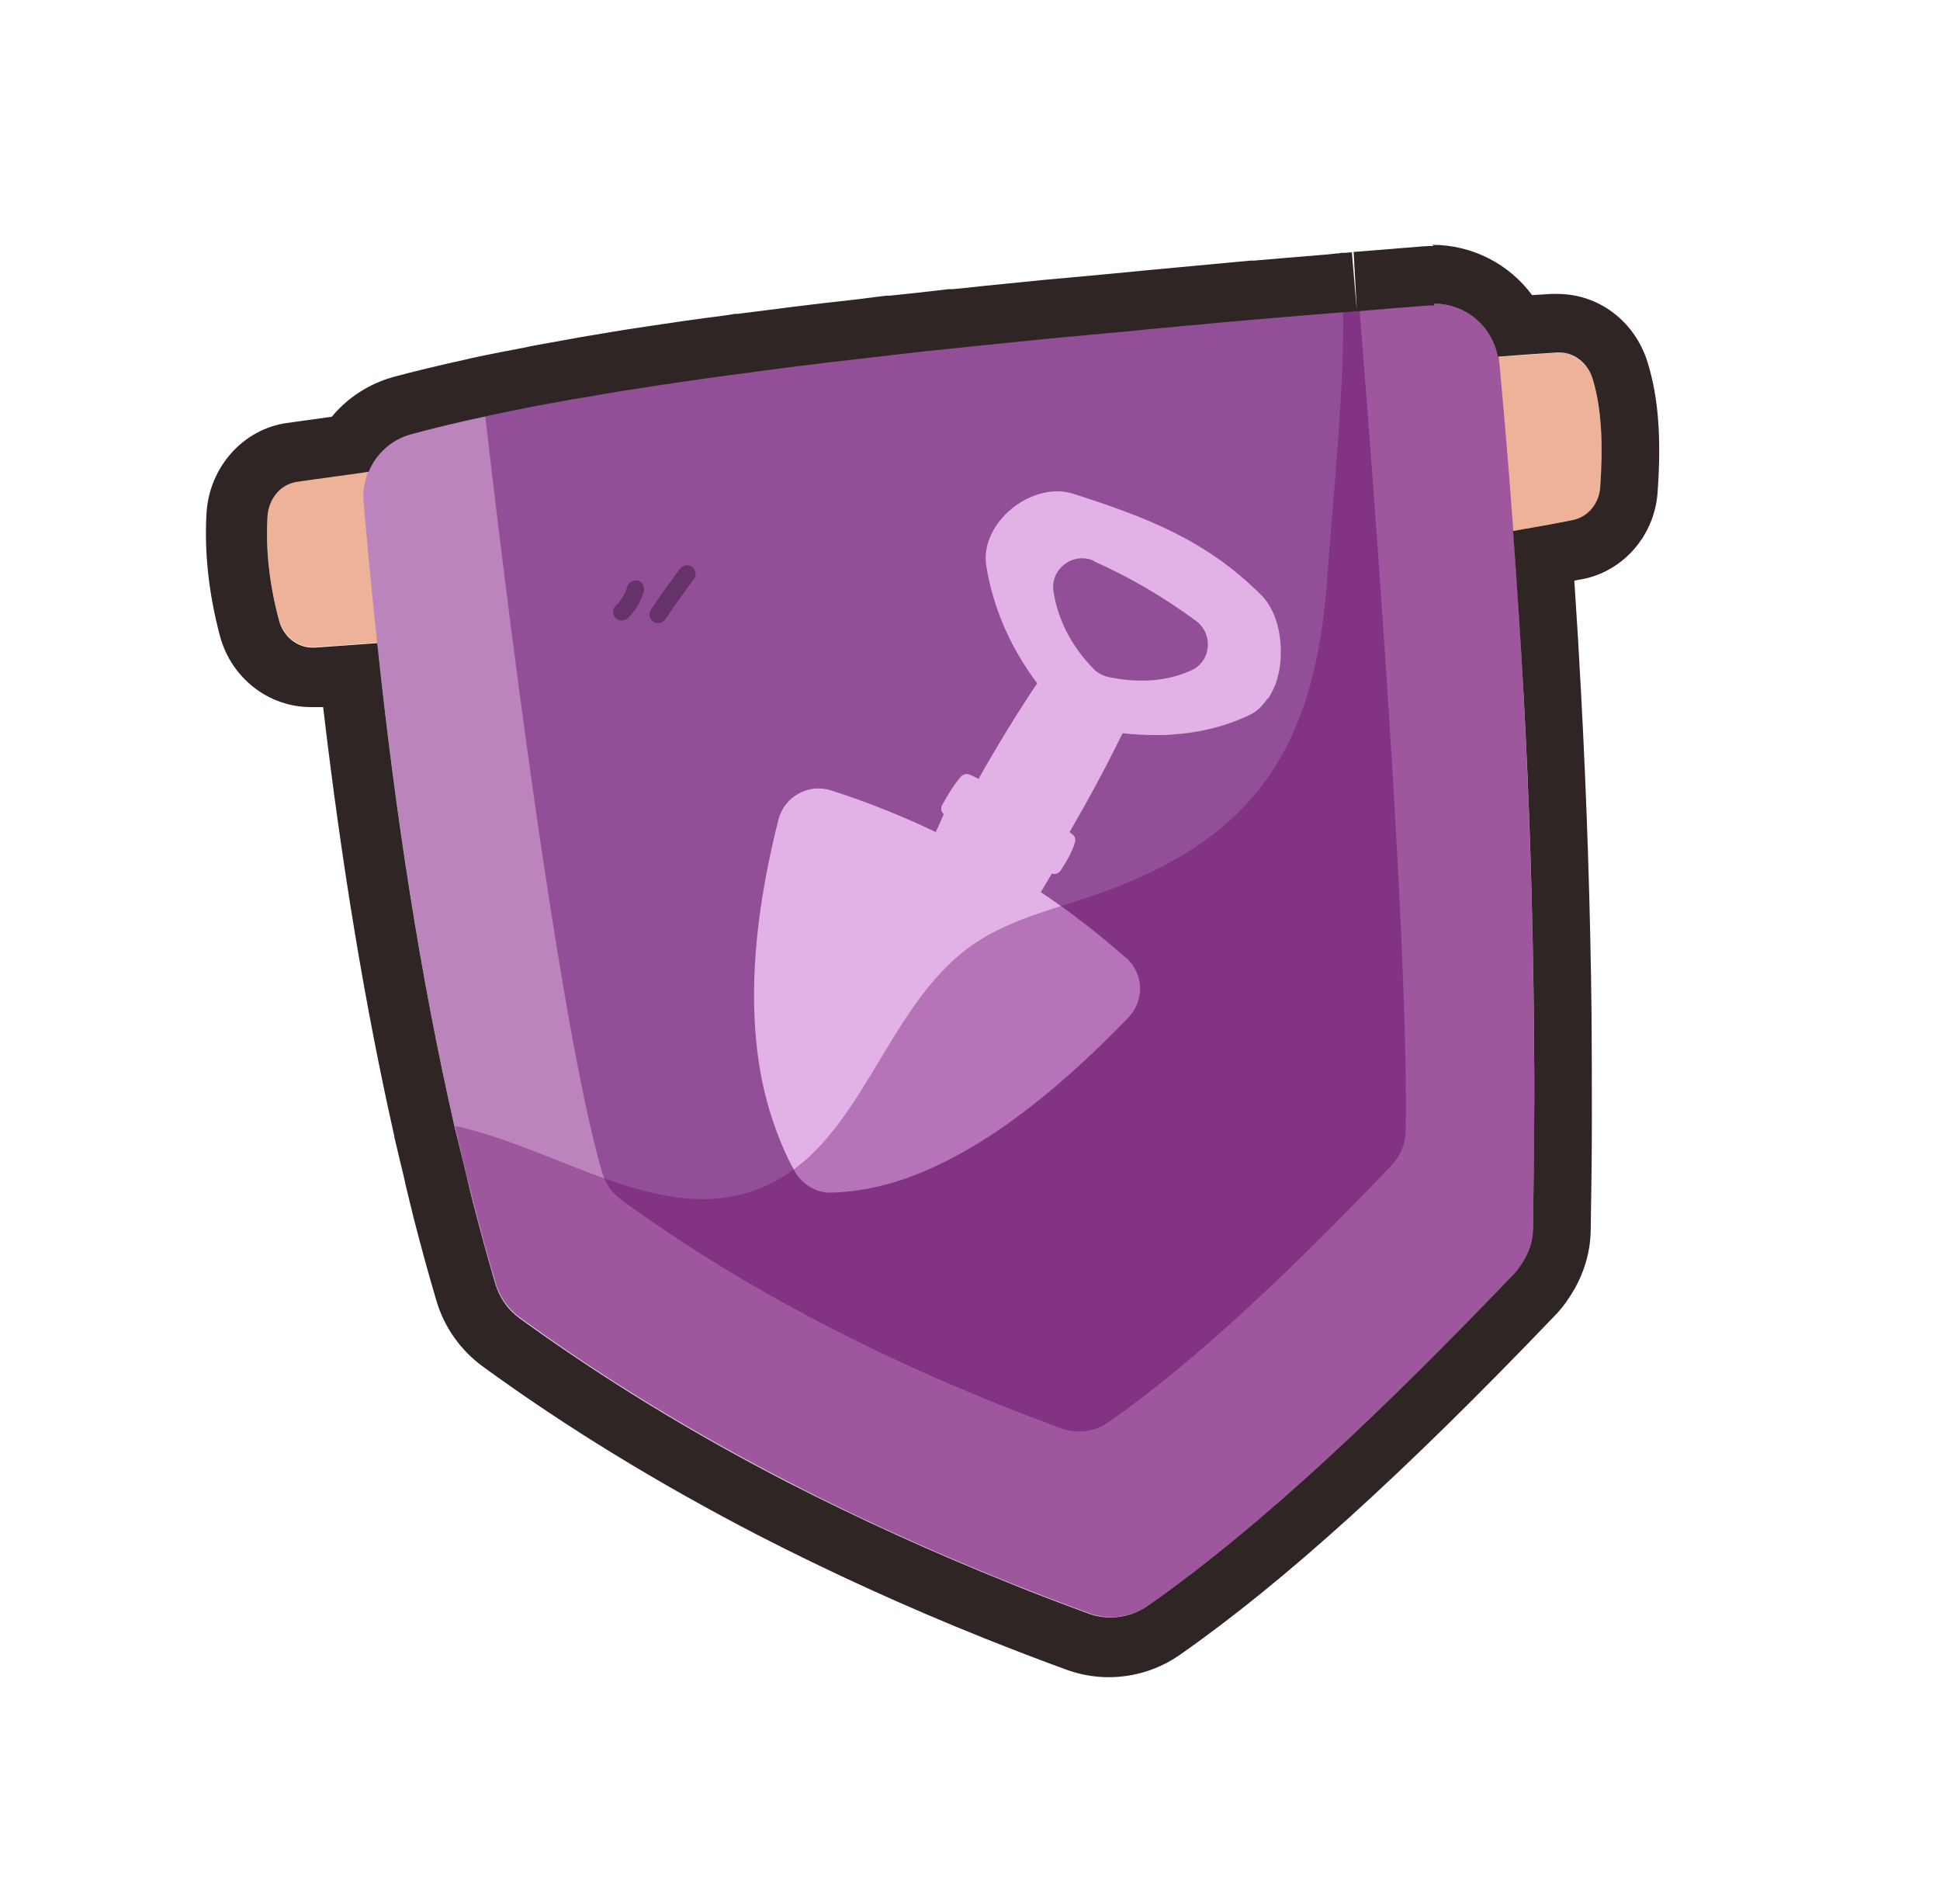
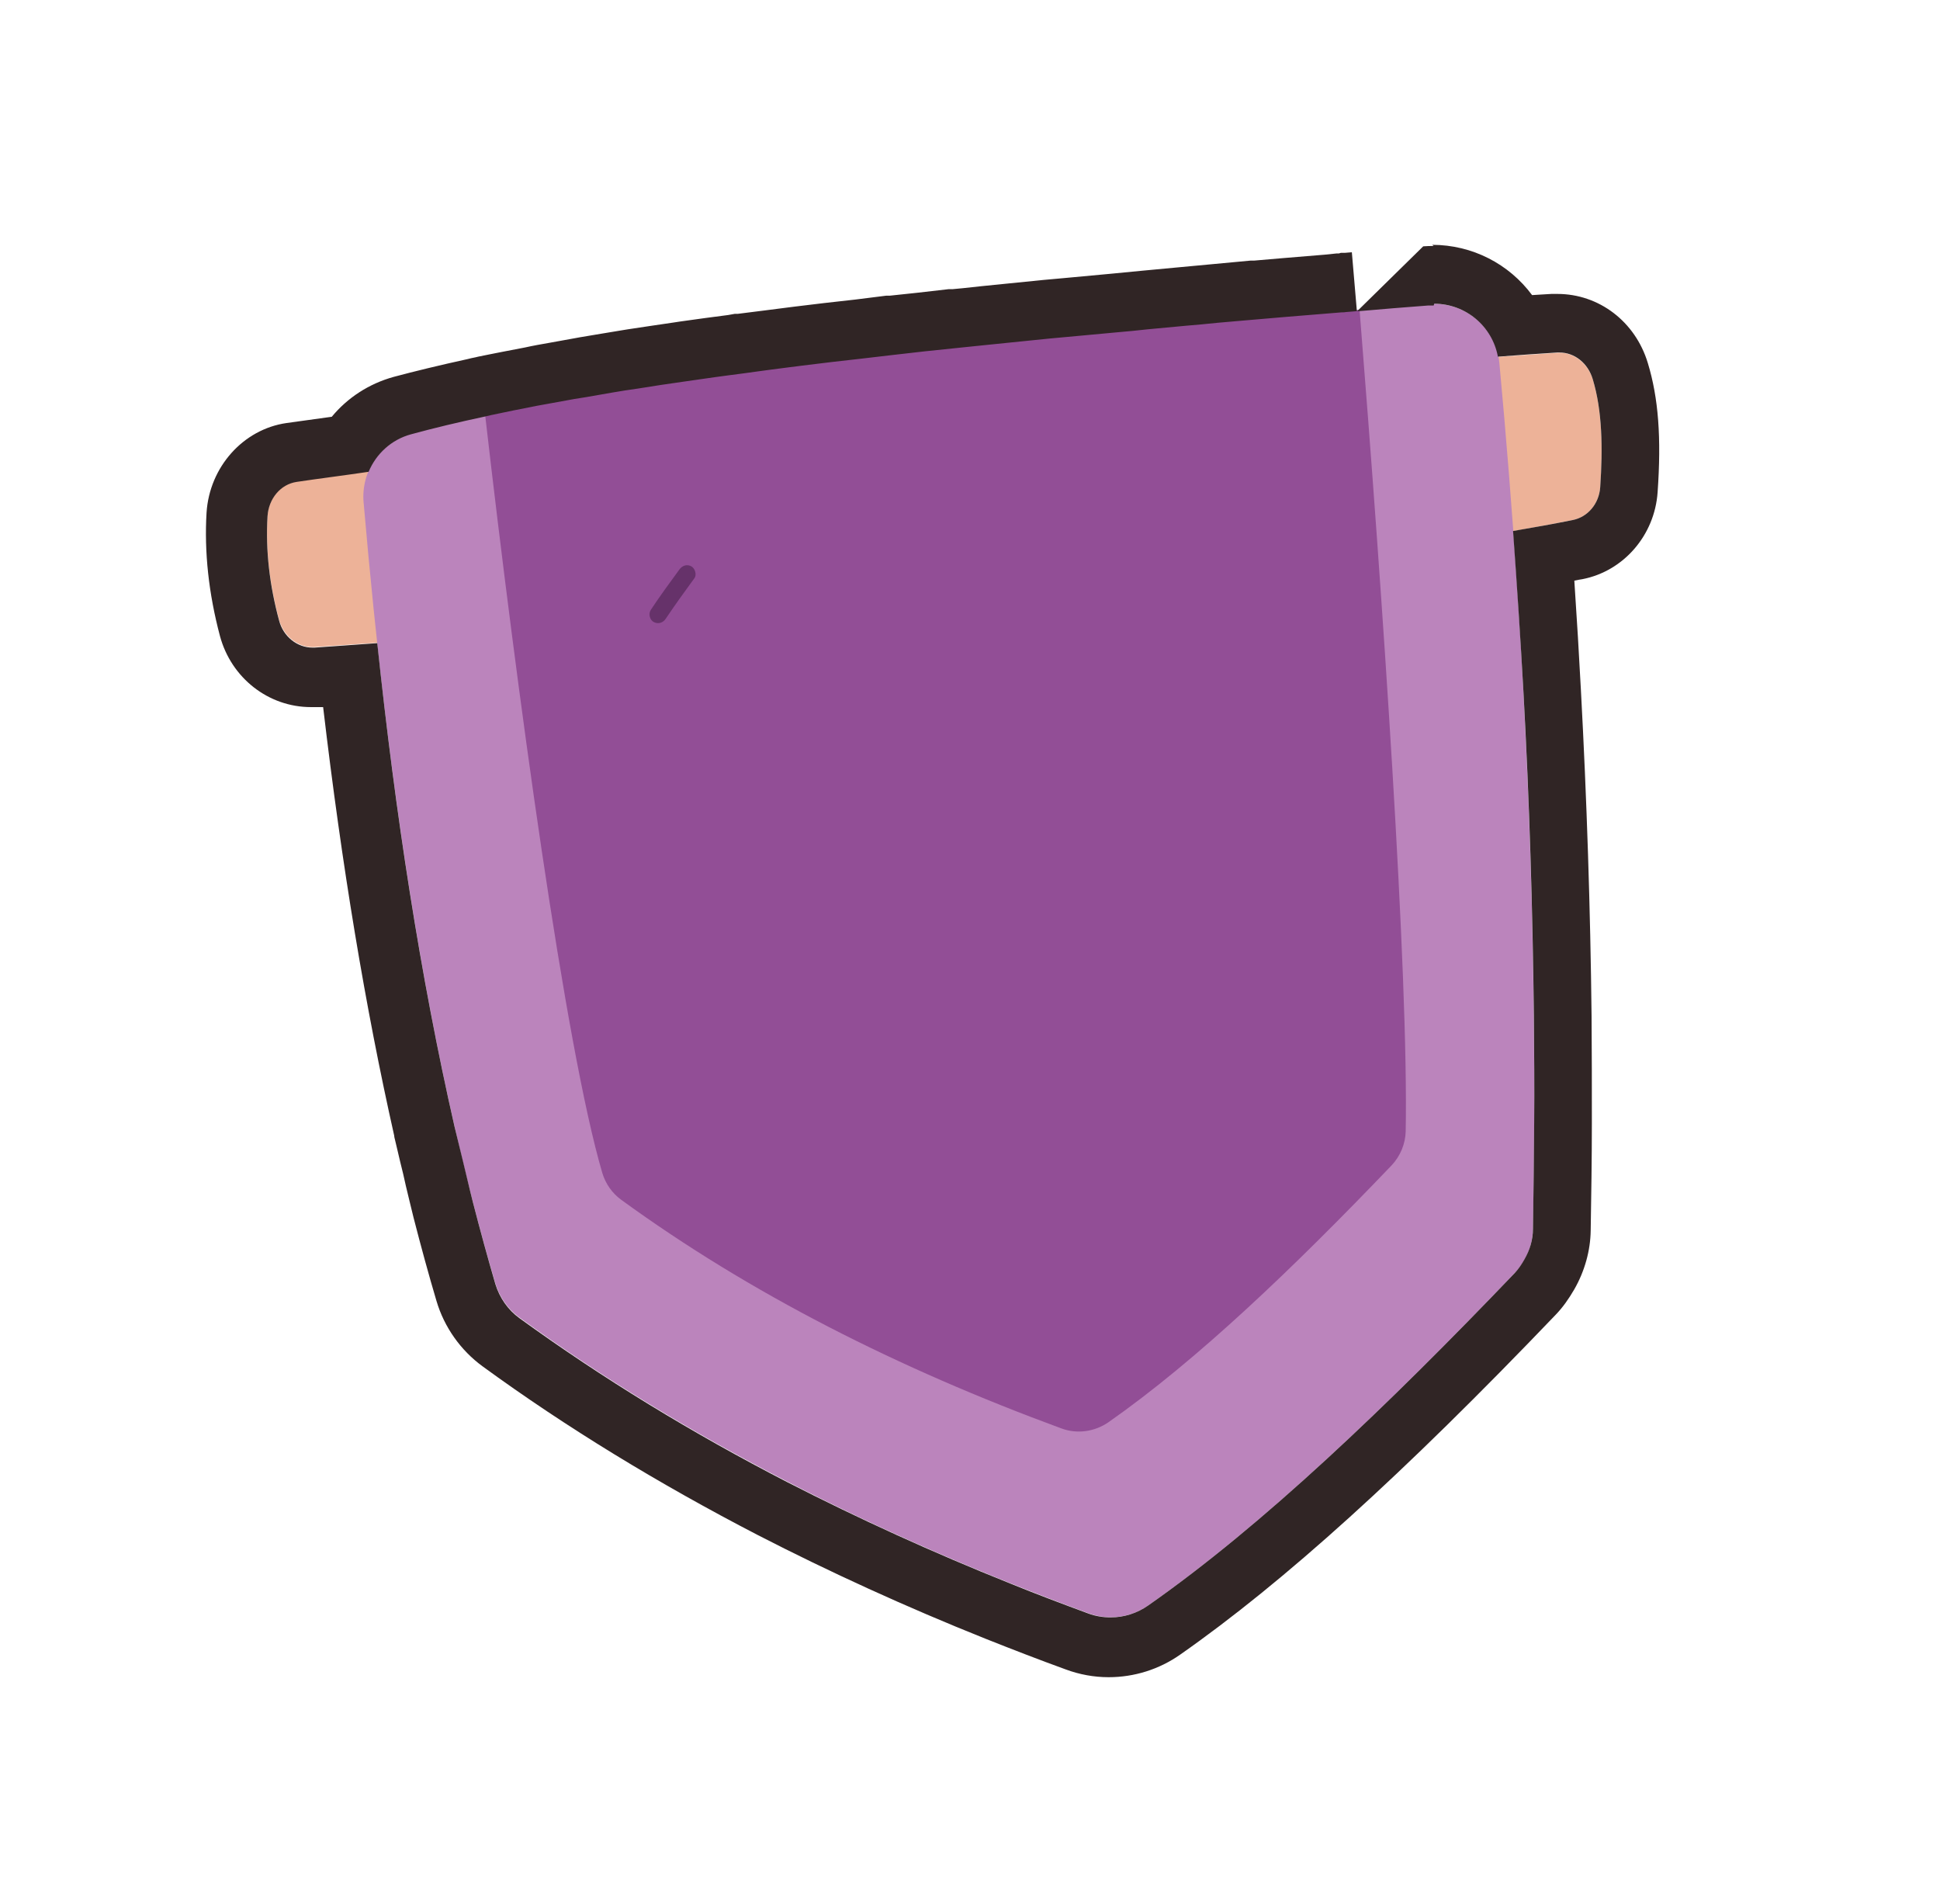
<svg xmlns="http://www.w3.org/2000/svg" width="53" height="52" viewBox="0 0 53 52" fill="none">
  <path d="M42.969 14.203C35.056 15.771 22.08 16.754 8.601 17.672C8.162 17.704 7.756 17.396 7.626 16.933C7.366 15.974 7.252 15.015 7.309 14.081C7.341 13.601 7.666 13.211 8.105 13.146C18.871 11.586 30.4 10.441 42.547 9.636C42.977 9.604 43.376 9.913 43.514 10.359C43.774 11.221 43.79 12.236 43.717 13.309C43.684 13.764 43.376 14.121 42.969 14.203Z" fill="#EDB298" />
  <path d="M9.933 13.715C10.607 21.531 11.688 28.803 13.532 35.051C13.646 35.425 13.873 35.758 14.19 35.986C18.732 39.284 23.957 41.933 29.733 44.062C30.278 44.265 30.887 44.184 31.367 43.851C34.503 41.657 37.891 38.415 41.385 34.767C41.694 34.442 41.872 34.011 41.88 33.564C42.027 25.854 41.71 17.964 40.962 9.913C40.873 8.946 40.012 8.223 39.037 8.304C27.857 9.222 17.172 10.213 11.225 11.846C10.396 12.074 9.86 12.87 9.933 13.723V13.715Z" fill="#BB84BC" />
  <path d="M13.256 11.351C14.117 18.858 15.441 28.6 16.457 32.045C16.547 32.337 16.725 32.589 16.969 32.768C20.487 35.328 24.533 37.375 29.002 39.016C29.425 39.171 29.896 39.106 30.27 38.854C32.699 37.156 35.323 34.645 38.021 31.826C38.257 31.574 38.395 31.241 38.403 30.899C38.484 26.617 37.769 16.274 37.143 8.466C27.832 9.246 19.041 10.091 13.264 11.359L13.256 11.351Z" fill="#924E96" />
  <g style="mix-blend-mode:multiply" opacity="0.5">
    <g style="mix-blend-mode:multiply">
-       <path d="M17.426 15.859C17.305 15.835 17.174 15.899 17.134 16.021C17.126 16.062 17.11 16.111 17.093 16.151C17.053 16.249 16.996 16.338 16.931 16.428C16.898 16.468 16.858 16.517 16.817 16.549C16.728 16.631 16.728 16.801 16.817 16.883C16.915 16.972 17.053 16.972 17.15 16.883C17.361 16.688 17.508 16.428 17.589 16.151C17.621 16.029 17.548 15.891 17.426 15.859Z" fill="#3A163D" />
-     </g>
+       </g>
    <g style="mix-blend-mode:multiply">
      <path d="M18.889 15.469C18.767 15.404 18.645 15.444 18.564 15.55C18.296 15.916 18.028 16.281 17.776 16.663C17.711 16.769 17.752 16.931 17.857 16.988C17.979 17.053 18.109 17.013 18.182 16.907C18.434 16.533 18.702 16.159 18.97 15.794C19.043 15.696 18.987 15.526 18.889 15.469Z" fill="#3A163D" />
    </g>
  </g>
-   <path d="M34.641 19.086C34.641 19.086 34.69 19.013 34.706 18.98C34.722 18.956 34.73 18.931 34.746 18.907C34.763 18.866 34.787 18.826 34.803 18.785C34.812 18.761 34.828 18.736 34.836 18.712C34.86 18.647 34.885 18.582 34.901 18.517C34.909 18.476 34.917 18.436 34.933 18.387C34.933 18.354 34.95 18.33 34.95 18.298C34.958 18.249 34.966 18.2 34.974 18.151C34.974 18.127 34.974 18.103 34.982 18.078C34.982 18.021 34.99 17.973 34.99 17.916C34.99 17.899 34.99 17.883 34.99 17.867C34.99 17.81 34.99 17.745 34.99 17.688V17.672C34.974 17.323 34.901 16.981 34.763 16.697C34.681 16.526 34.584 16.38 34.462 16.258C32.967 14.763 31.375 14.146 29.327 13.488C28.19 13.122 26.751 14.284 26.946 15.462C27.141 16.648 27.621 17.713 28.336 18.663C27.767 19.508 27.239 20.378 26.735 21.271C26.654 21.231 26.573 21.19 26.491 21.158C26.41 21.117 26.313 21.149 26.248 21.214C26.069 21.426 25.898 21.694 25.736 21.994C25.695 22.076 25.711 22.181 25.785 22.238C25.711 22.401 25.638 22.563 25.565 22.726C24.647 22.287 23.696 21.905 22.705 21.588C22.088 21.393 21.43 21.751 21.267 22.384C20.69 24.668 20.479 26.707 20.666 28.503C20.731 29.136 20.845 29.729 21.015 30.298C21.015 30.323 21.031 30.355 21.04 30.379C21.121 30.639 21.21 30.899 21.308 31.143C21.324 31.184 21.34 31.216 21.356 31.257C21.462 31.509 21.576 31.753 21.706 31.98C21.803 32.167 21.958 32.313 22.128 32.419C22.307 32.524 22.502 32.581 22.713 32.573C23.688 32.549 24.68 32.281 25.687 31.793C26.191 31.549 26.695 31.257 27.206 30.916C27.548 30.688 27.889 30.436 28.23 30.168C29.091 29.494 29.961 28.689 30.83 27.788C31.05 27.56 31.155 27.259 31.147 26.959C31.131 26.666 31.009 26.374 30.765 26.163C30.513 25.943 30.262 25.732 30.002 25.521C29.912 25.448 29.815 25.374 29.725 25.301C29.677 25.269 29.636 25.228 29.587 25.196C29.213 24.903 28.823 24.627 28.433 24.367C28.531 24.204 28.636 24.034 28.734 23.863C28.734 23.863 28.742 23.863 28.75 23.863C28.84 23.888 28.929 23.847 28.978 23.774C29.156 23.506 29.303 23.238 29.368 23.002C29.392 22.921 29.368 22.839 29.295 22.783C29.27 22.766 29.246 22.75 29.221 22.726C29.717 21.873 30.205 20.971 30.668 20.028C30.985 20.061 31.293 20.077 31.594 20.077C31.748 20.077 31.895 20.077 32.041 20.061C32.78 20.012 33.479 19.841 34.129 19.533C34.186 19.508 34.243 19.468 34.3 19.435C34.316 19.419 34.332 19.411 34.348 19.394C34.381 19.37 34.421 19.338 34.446 19.305C34.462 19.289 34.478 19.264 34.495 19.248C34.519 19.216 34.551 19.183 34.576 19.151C34.592 19.126 34.608 19.11 34.625 19.086H34.641ZM29.872 15.324C30.879 15.771 31.813 16.323 32.683 16.965C33.154 17.323 33.089 18.062 32.553 18.306C31.886 18.614 31.123 18.663 30.286 18.493C30.131 18.46 29.985 18.379 29.872 18.265C29.287 17.664 28.913 16.965 28.783 16.169C28.677 15.551 29.311 15.064 29.88 15.316L29.872 15.324Z" fill="#E2B1E5" />
  <g style="mix-blend-mode:multiply" opacity="0.35">
-     <path d="M41.88 33.556C42.027 25.846 41.71 17.956 40.962 9.904C40.873 8.938 40.012 8.214 39.037 8.296C38.249 8.361 37.461 8.426 36.672 8.491C36.672 8.507 36.697 8.515 36.697 8.531C36.721 10.741 36.396 13.853 36.258 15.811C35.941 20.231 34.422 22.774 30.27 24.318C29.011 24.789 27.645 25.049 26.549 25.821C24.127 27.527 23.55 31.297 20.82 32.435C18.123 33.556 15.328 31.387 12.435 30.753C12.769 32.232 13.142 33.662 13.549 35.043C13.662 35.417 13.89 35.75 14.207 35.977C18.749 39.276 23.973 41.925 29.75 44.054C30.294 44.257 30.904 44.176 31.383 43.843C34.519 41.649 37.907 38.407 41.401 34.759C41.71 34.434 41.889 34.003 41.897 33.556H41.88Z" fill="#660061" />
-   </g>
-   <path d="M39.183 8.296C40.036 8.296 40.767 8.905 40.922 9.742C41.466 9.701 42.002 9.661 42.547 9.628C42.563 9.628 42.587 9.628 42.604 9.628C43.018 9.628 43.384 9.921 43.514 10.359C43.774 11.221 43.79 12.236 43.717 13.309C43.684 13.764 43.375 14.121 42.969 14.203C42.449 14.308 41.905 14.406 41.336 14.503C41.442 15.974 41.539 17.436 41.62 18.899C41.783 21.872 41.872 24.822 41.905 27.747C41.913 28.722 41.921 29.697 41.913 30.664C41.905 31.631 41.897 32.597 41.88 33.564C41.88 33.865 41.791 34.149 41.645 34.401C41.572 34.531 41.49 34.653 41.385 34.767C37.891 38.415 34.503 41.657 31.367 43.851C31.066 44.062 30.709 44.176 30.343 44.176C30.14 44.176 29.929 44.143 29.734 44.07C29.01 43.802 28.295 43.534 27.597 43.249C25.484 42.404 23.453 41.478 21.503 40.479C18.903 39.138 16.465 37.651 14.19 36.002C13.874 35.774 13.646 35.441 13.532 35.068C13.321 34.344 13.118 33.605 12.923 32.849C12.825 32.468 12.736 32.069 12.639 31.679C12.565 31.379 12.492 31.078 12.419 30.777C11.485 26.683 10.802 22.246 10.307 17.566C9.738 17.607 9.169 17.648 8.592 17.688C8.576 17.688 8.552 17.688 8.535 17.688C8.121 17.688 7.739 17.387 7.625 16.949C7.365 15.99 7.252 15.031 7.309 14.097C7.341 13.617 7.666 13.227 8.105 13.162C8.755 13.065 9.413 12.984 10.071 12.886C10.274 12.399 10.689 12.009 11.225 11.863C11.85 11.692 12.533 11.529 13.256 11.375C13.313 11.359 13.378 11.351 13.435 11.334C13.638 11.294 13.849 11.245 14.06 11.204C14.264 11.164 14.467 11.123 14.678 11.082C14.897 11.042 15.117 11.001 15.344 10.961C15.564 10.92 15.783 10.879 16.01 10.847C16.246 10.806 16.474 10.766 16.709 10.725C16.945 10.684 17.197 10.644 17.44 10.611C17.847 10.546 18.253 10.481 18.675 10.424C18.96 10.384 19.236 10.343 19.52 10.303C19.78 10.27 20.049 10.229 20.317 10.197C20.577 10.164 20.829 10.124 21.097 10.091C21.365 10.059 21.641 10.018 21.917 9.986C22.185 9.953 22.454 9.921 22.722 9.888C23.006 9.856 23.282 9.823 23.575 9.791C23.851 9.758 24.127 9.726 24.412 9.693C24.696 9.661 24.98 9.628 25.265 9.596C25.574 9.563 25.89 9.531 26.207 9.498C26.467 9.474 26.735 9.441 26.995 9.417C27.548 9.36 28.109 9.303 28.677 9.246C28.937 9.222 29.205 9.198 29.474 9.173C29.823 9.141 30.172 9.108 30.522 9.076C30.798 9.051 31.082 9.027 31.359 8.994C31.708 8.962 32.049 8.929 32.399 8.897C32.683 8.873 32.975 8.848 33.268 8.816C33.609 8.783 33.959 8.759 34.308 8.726C34.592 8.702 34.877 8.678 35.161 8.653C35.551 8.621 35.949 8.588 36.347 8.556C36.453 8.548 36.55 8.539 36.656 8.531C36.697 8.531 36.737 8.531 36.77 8.523C36.867 8.515 36.965 8.507 37.07 8.499C37.087 8.499 37.103 8.499 37.119 8.499C37.753 8.442 38.387 8.393 39.02 8.344C39.069 8.344 39.118 8.344 39.167 8.344M39.167 6.719C39.077 6.719 38.98 6.719 38.882 6.728L36.981 6.882L37.07 8.507L36.932 6.89L36.737 6.906H36.632L36.575 6.923H36.51L36.201 6.955L35.015 7.053L34.259 7.118H34.162L33.122 7.215L32.252 7.296L31.204 7.394L30.367 7.475L29.311 7.573L29.051 7.597L28.507 7.646C27.938 7.703 27.377 7.759 26.817 7.816L26.289 7.873L26.02 7.898H25.915L25.07 7.995L24.306 8.076H24.209L23.364 8.182L22.502 8.279L21.69 8.377L20.861 8.483L20.154 8.572H20.073L19.894 8.604L19.269 8.686C19.033 8.718 18.797 8.751 18.57 8.783L18.407 8.808C17.985 8.873 17.562 8.929 17.156 8.994L17.002 9.019C16.807 9.051 16.604 9.084 16.417 9.116C16.222 9.149 16.027 9.181 15.832 9.214L15.702 9.238C15.474 9.279 15.247 9.319 15.027 9.36C14.792 9.401 14.564 9.441 14.345 9.49C14.134 9.531 13.922 9.571 13.711 9.612C13.492 9.653 13.272 9.701 13.061 9.742L12.996 9.758L12.874 9.783C12.874 9.783 12.809 9.799 12.777 9.807C11.997 9.978 11.33 10.14 10.754 10.294C10.079 10.481 9.494 10.863 9.064 11.383C8.649 11.44 8.243 11.497 7.829 11.554C6.642 11.724 5.724 12.756 5.643 13.999C5.578 15.072 5.7 16.209 6.009 17.371C6.317 18.517 7.333 19.313 8.495 19.313C8.552 19.313 8.609 19.313 8.665 19.313H8.828C9.34 23.668 9.982 27.519 10.77 31.021C10.77 31.062 10.786 31.102 10.794 31.143C10.843 31.338 10.884 31.533 10.932 31.728L11.014 32.061L11.087 32.386C11.16 32.679 11.225 32.971 11.298 33.256C11.509 34.076 11.712 34.816 11.924 35.531C12.135 36.246 12.582 36.879 13.183 37.318C15.466 38.984 18.001 40.528 20.699 41.925C22.657 42.932 24.753 43.891 26.93 44.761C27.645 45.045 28.377 45.329 29.116 45.597C29.49 45.736 29.888 45.809 30.286 45.809C30.985 45.809 31.667 45.597 32.244 45.191C35.064 43.217 38.33 40.267 42.506 35.904C42.693 35.709 42.855 35.482 43.01 35.214C43.294 34.718 43.449 34.157 43.457 33.613C43.473 32.638 43.489 31.663 43.489 30.688C43.489 29.713 43.489 28.73 43.481 27.747C43.449 24.83 43.351 21.832 43.189 18.834C43.14 17.907 43.083 16.941 43.01 15.86C43.083 15.844 43.156 15.828 43.229 15.819C44.359 15.6 45.204 14.617 45.285 13.447C45.39 11.96 45.309 10.871 45.017 9.913C44.675 8.783 43.684 8.028 42.547 8.028C42.49 8.028 42.441 8.028 42.384 8.028C42.205 8.036 42.027 8.052 41.856 8.06C41.23 7.215 40.231 6.687 39.126 6.687L39.167 6.719Z" fill="#302525" />
+     </g>
+   <path d="M39.183 8.296C40.036 8.296 40.767 8.905 40.922 9.742C41.466 9.701 42.002 9.661 42.547 9.628C42.563 9.628 42.587 9.628 42.604 9.628C43.018 9.628 43.384 9.921 43.514 10.359C43.774 11.221 43.79 12.236 43.717 13.309C43.684 13.764 43.375 14.121 42.969 14.203C42.449 14.308 41.905 14.406 41.336 14.503C41.442 15.974 41.539 17.436 41.62 18.899C41.783 21.872 41.872 24.822 41.905 27.747C41.913 28.722 41.921 29.697 41.913 30.664C41.905 31.631 41.897 32.597 41.88 33.564C41.88 33.865 41.791 34.149 41.645 34.401C41.572 34.531 41.49 34.653 41.385 34.767C37.891 38.415 34.503 41.657 31.367 43.851C31.066 44.062 30.709 44.176 30.343 44.176C30.14 44.176 29.929 44.143 29.734 44.07C29.01 43.802 28.295 43.534 27.597 43.249C25.484 42.404 23.453 41.478 21.503 40.479C18.903 39.138 16.465 37.651 14.19 36.002C13.874 35.774 13.646 35.441 13.532 35.068C13.321 34.344 13.118 33.605 12.923 32.849C12.825 32.468 12.736 32.069 12.639 31.679C12.565 31.379 12.492 31.078 12.419 30.777C11.485 26.683 10.802 22.246 10.307 17.566C9.738 17.607 9.169 17.648 8.592 17.688C8.576 17.688 8.552 17.688 8.535 17.688C8.121 17.688 7.739 17.387 7.625 16.949C7.365 15.99 7.252 15.031 7.309 14.097C7.341 13.617 7.666 13.227 8.105 13.162C8.755 13.065 9.413 12.984 10.071 12.886C10.274 12.399 10.689 12.009 11.225 11.863C11.85 11.692 12.533 11.529 13.256 11.375C13.313 11.359 13.378 11.351 13.435 11.334C13.638 11.294 13.849 11.245 14.06 11.204C14.264 11.164 14.467 11.123 14.678 11.082C14.897 11.042 15.117 11.001 15.344 10.961C15.564 10.92 15.783 10.879 16.01 10.847C16.246 10.806 16.474 10.766 16.709 10.725C16.945 10.684 17.197 10.644 17.44 10.611C17.847 10.546 18.253 10.481 18.675 10.424C18.96 10.384 19.236 10.343 19.52 10.303C19.78 10.27 20.049 10.229 20.317 10.197C20.577 10.164 20.829 10.124 21.097 10.091C21.365 10.059 21.641 10.018 21.917 9.986C22.185 9.953 22.454 9.921 22.722 9.888C23.006 9.856 23.282 9.823 23.575 9.791C23.851 9.758 24.127 9.726 24.412 9.693C24.696 9.661 24.98 9.628 25.265 9.596C25.574 9.563 25.89 9.531 26.207 9.498C26.467 9.474 26.735 9.441 26.995 9.417C27.548 9.36 28.109 9.303 28.677 9.246C28.937 9.222 29.205 9.198 29.474 9.173C29.823 9.141 30.172 9.108 30.522 9.076C30.798 9.051 31.082 9.027 31.359 8.994C31.708 8.962 32.049 8.929 32.399 8.897C32.683 8.873 32.975 8.848 33.268 8.816C33.609 8.783 33.959 8.759 34.308 8.726C34.592 8.702 34.877 8.678 35.161 8.653C35.551 8.621 35.949 8.588 36.347 8.556C36.453 8.548 36.55 8.539 36.656 8.531C36.697 8.531 36.737 8.531 36.77 8.523C36.867 8.515 36.965 8.507 37.07 8.499C37.087 8.499 37.103 8.499 37.119 8.499C37.753 8.442 38.387 8.393 39.02 8.344C39.069 8.344 39.118 8.344 39.167 8.344M39.167 6.719C39.077 6.719 38.98 6.719 38.882 6.728L37.07 8.507L36.932 6.89L36.737 6.906H36.632L36.575 6.923H36.51L36.201 6.955L35.015 7.053L34.259 7.118H34.162L33.122 7.215L32.252 7.296L31.204 7.394L30.367 7.475L29.311 7.573L29.051 7.597L28.507 7.646C27.938 7.703 27.377 7.759 26.817 7.816L26.289 7.873L26.02 7.898H25.915L25.07 7.995L24.306 8.076H24.209L23.364 8.182L22.502 8.279L21.69 8.377L20.861 8.483L20.154 8.572H20.073L19.894 8.604L19.269 8.686C19.033 8.718 18.797 8.751 18.57 8.783L18.407 8.808C17.985 8.873 17.562 8.929 17.156 8.994L17.002 9.019C16.807 9.051 16.604 9.084 16.417 9.116C16.222 9.149 16.027 9.181 15.832 9.214L15.702 9.238C15.474 9.279 15.247 9.319 15.027 9.36C14.792 9.401 14.564 9.441 14.345 9.49C14.134 9.531 13.922 9.571 13.711 9.612C13.492 9.653 13.272 9.701 13.061 9.742L12.996 9.758L12.874 9.783C12.874 9.783 12.809 9.799 12.777 9.807C11.997 9.978 11.33 10.14 10.754 10.294C10.079 10.481 9.494 10.863 9.064 11.383C8.649 11.44 8.243 11.497 7.829 11.554C6.642 11.724 5.724 12.756 5.643 13.999C5.578 15.072 5.7 16.209 6.009 17.371C6.317 18.517 7.333 19.313 8.495 19.313C8.552 19.313 8.609 19.313 8.665 19.313H8.828C9.34 23.668 9.982 27.519 10.77 31.021C10.77 31.062 10.786 31.102 10.794 31.143C10.843 31.338 10.884 31.533 10.932 31.728L11.014 32.061L11.087 32.386C11.16 32.679 11.225 32.971 11.298 33.256C11.509 34.076 11.712 34.816 11.924 35.531C12.135 36.246 12.582 36.879 13.183 37.318C15.466 38.984 18.001 40.528 20.699 41.925C22.657 42.932 24.753 43.891 26.93 44.761C27.645 45.045 28.377 45.329 29.116 45.597C29.49 45.736 29.888 45.809 30.286 45.809C30.985 45.809 31.667 45.597 32.244 45.191C35.064 43.217 38.33 40.267 42.506 35.904C42.693 35.709 42.855 35.482 43.01 35.214C43.294 34.718 43.449 34.157 43.457 33.613C43.473 32.638 43.489 31.663 43.489 30.688C43.489 29.713 43.489 28.73 43.481 27.747C43.449 24.83 43.351 21.832 43.189 18.834C43.14 17.907 43.083 16.941 43.01 15.86C43.083 15.844 43.156 15.828 43.229 15.819C44.359 15.6 45.204 14.617 45.285 13.447C45.39 11.96 45.309 10.871 45.017 9.913C44.675 8.783 43.684 8.028 42.547 8.028C42.49 8.028 42.441 8.028 42.384 8.028C42.205 8.036 42.027 8.052 41.856 8.06C41.23 7.215 40.231 6.687 39.126 6.687L39.167 6.719Z" fill="#302525" />
</svg>